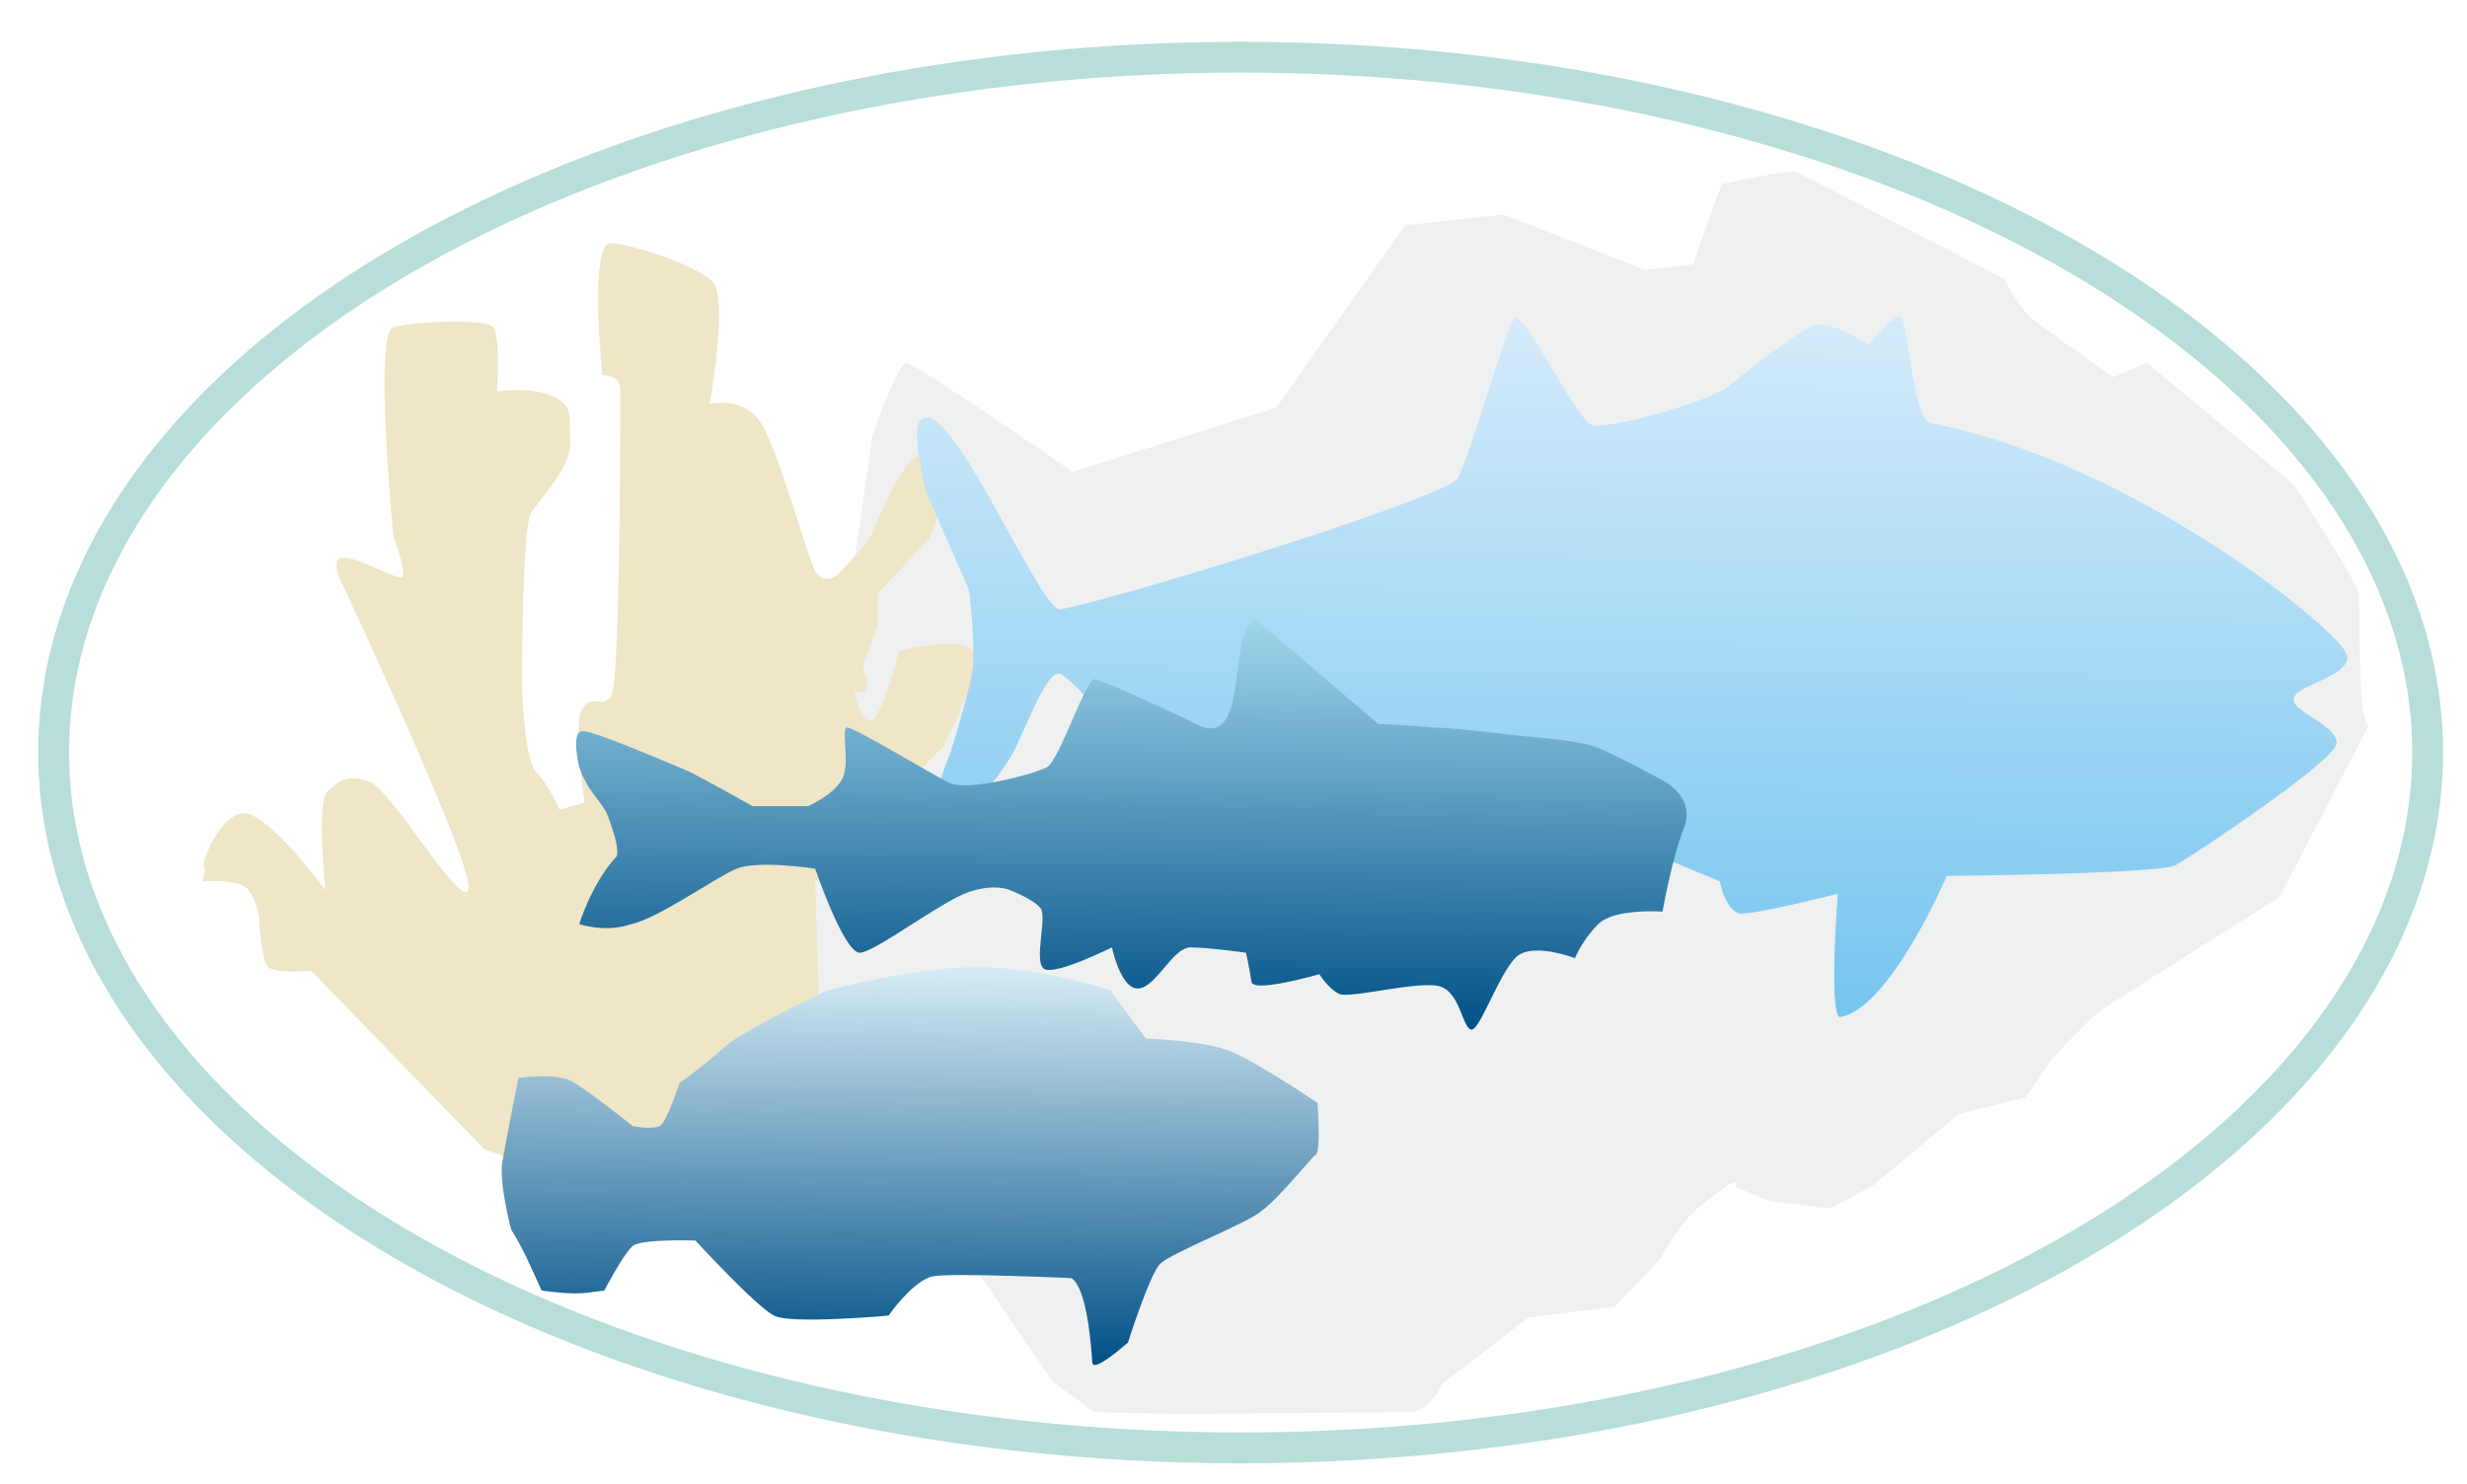
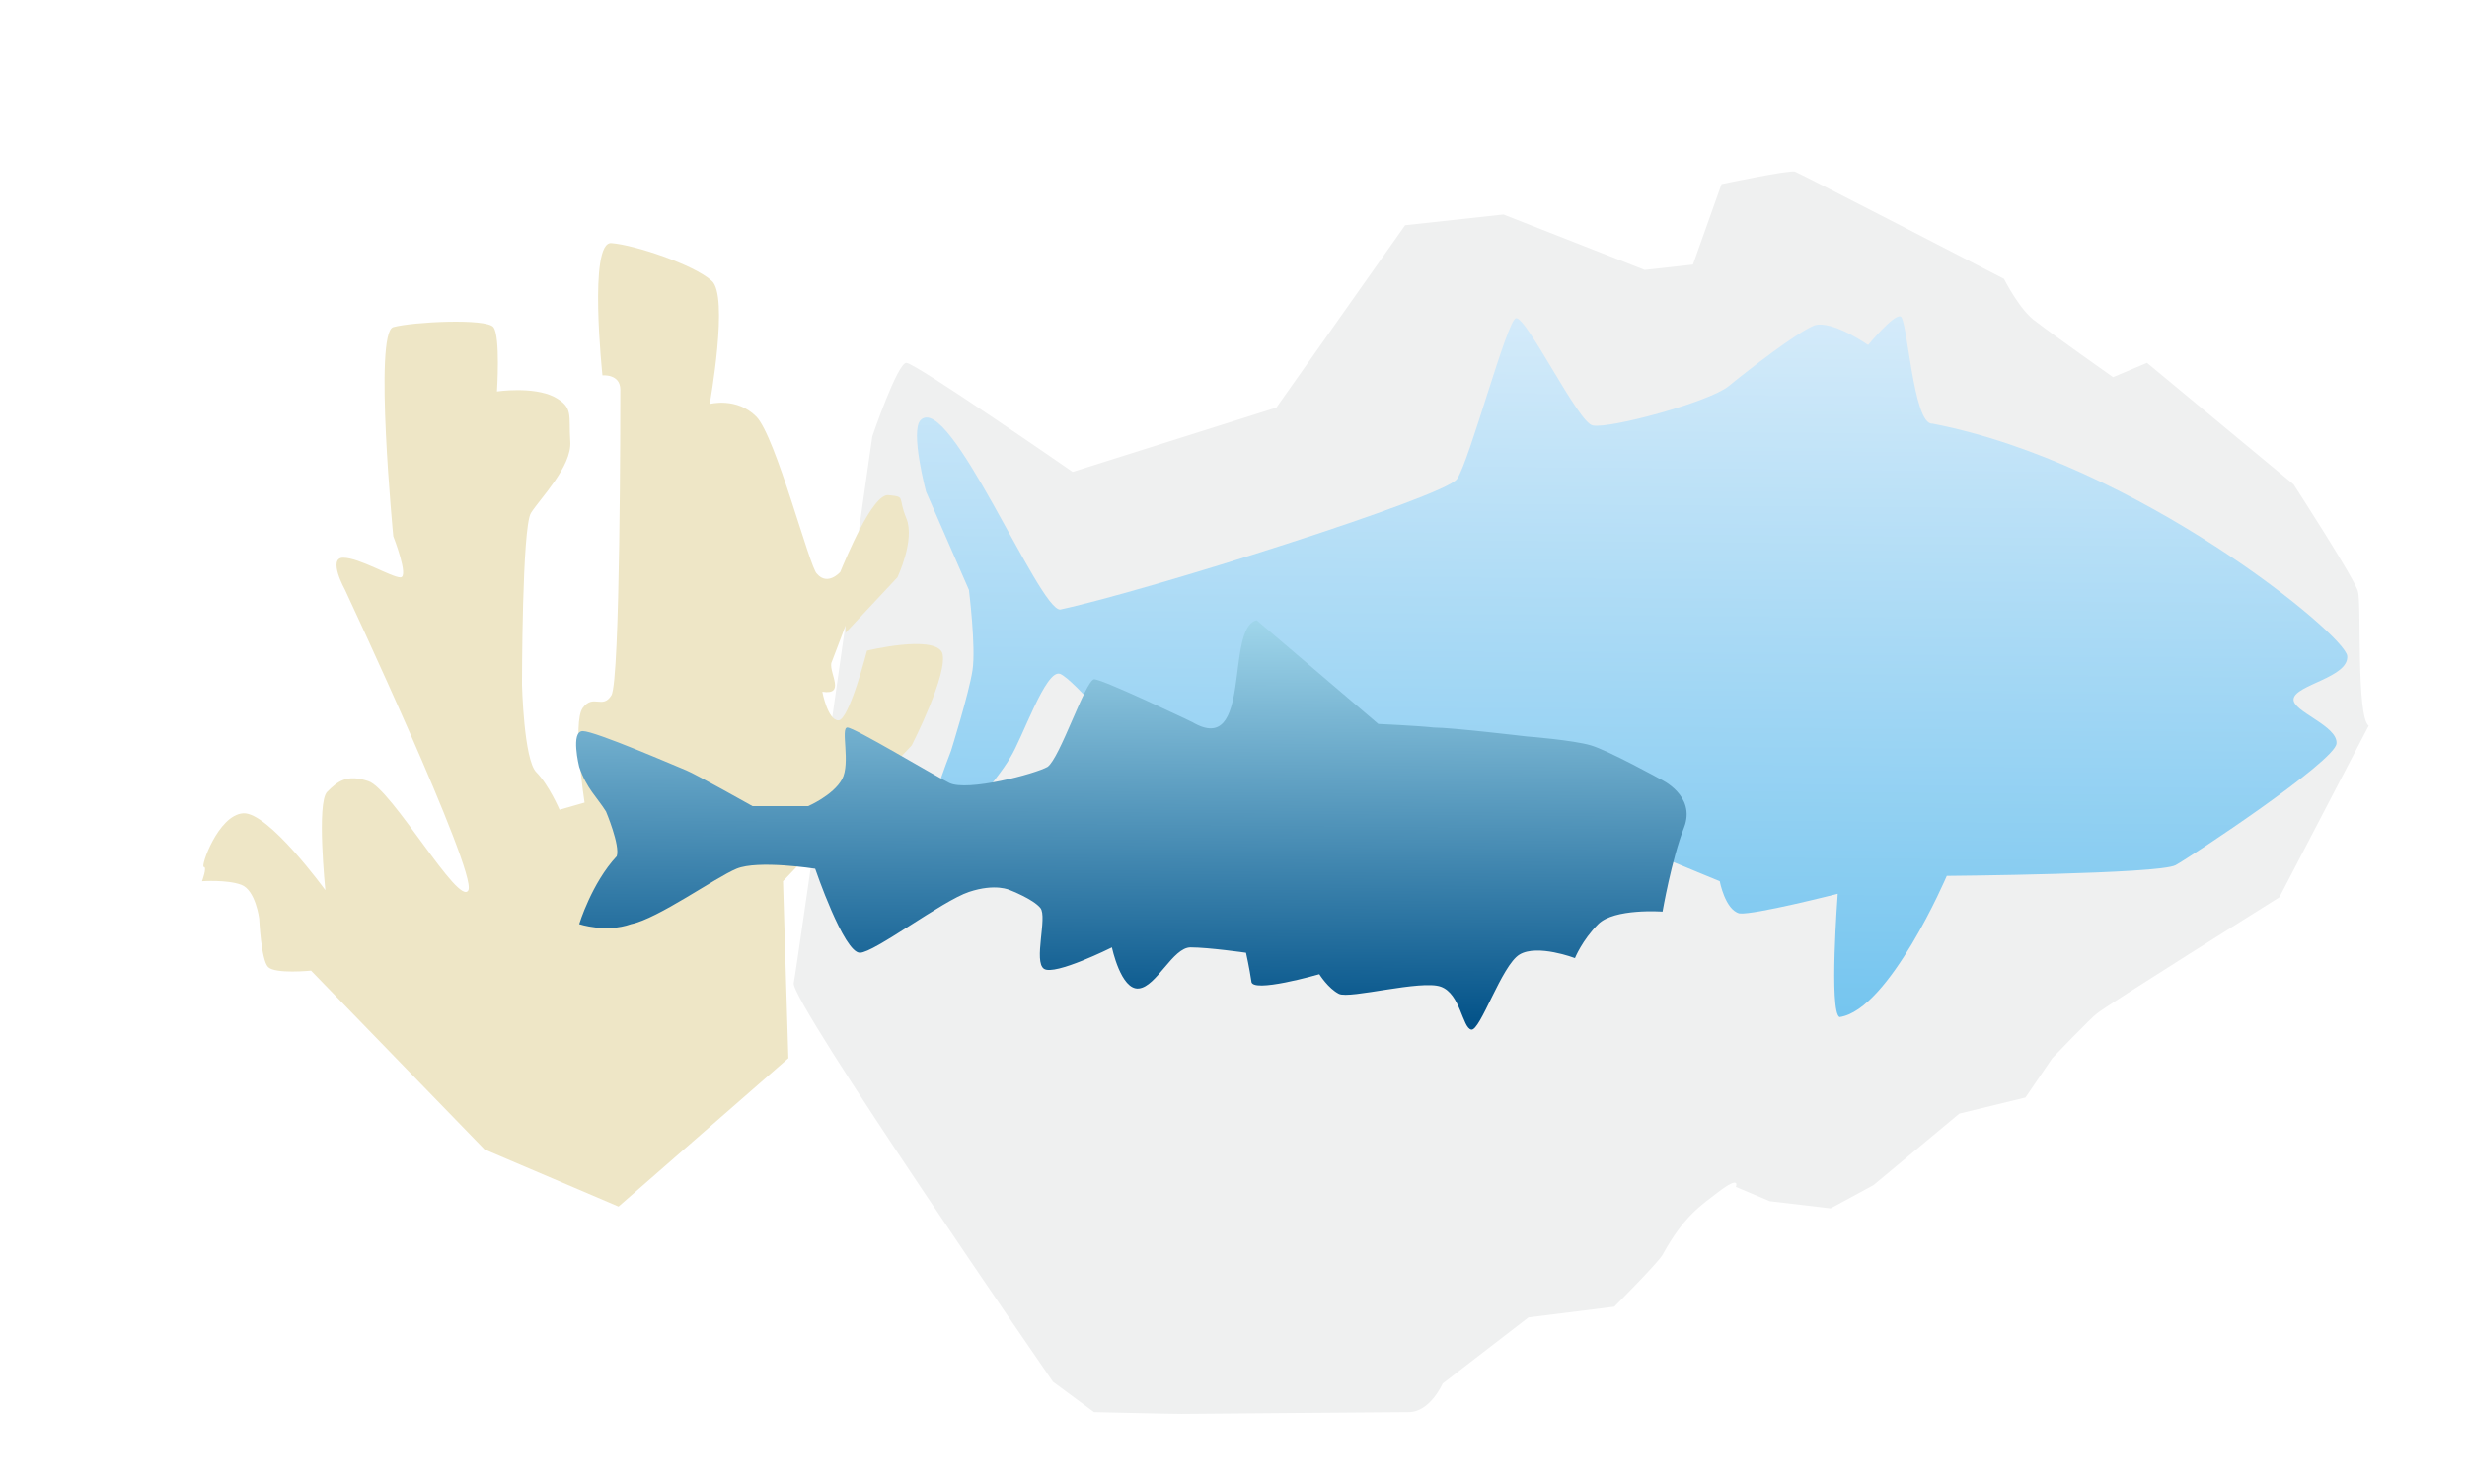
<svg xmlns="http://www.w3.org/2000/svg" version="1.1" id="Capa_1" x="0px" y="0px" viewBox="0 0 138 83" style="enable-background:new 0 0 138 83;" xml:space="preserve">
  <style type="text/css">
	.st0{fill:#FFFFFF;}
	.st1{fill:#EFF0F0;}
	.st2{fill:#EEE6C6;}
	.st3{fill:url(#SVGID_1_);}
	.st4{fill:url(#SVGID_00000036238756544001604410000000011076595204979853_);}
	.st5{fill:url(#SVGID_00000027586322537057768700000002339851880380856708_);}
	.st6{fill:none;stroke:#B8DED9;stroke-width:1.725;stroke-miterlimit:10;}
</style>
  <rect class="st0" width="138" height="83" />
  <g>
    <path class="st1" d="M48.8,24.4c0,0,1.4-4.1,1.9-4.1s9.3,6.1,9.3,6.1l11.4-3.6l7.2-10.2l5.5-0.6l7.9,3.1l2.7-0.3l1.6-4.5   c0,0,3.8-0.8,4.1-0.7s11.7,6,11.7,6s0.9,1.8,1.8,2.4c0.9,0.7,4.3,3.1,4.3,3.1l1.9-0.8l8.2,6.8c0,0,3.5,5.4,3.6,6   c0.2,0.6-0.1,7,0.6,7.5l-5,9.6c0,0-9.9,6.2-10.2,6.5c-0.3,0.2-2.5,2.5-2.5,2.5l-1.5,2.2l-3.7,0.9l-4.8,4l-2.4,1.3l-3.4-0.4   l-1.9-0.8c0,0,0.3-0.7-1,0.3c-0.9,0.7-1.9,1.3-3.1,3.5c-0.3,0.5-2.7,2.9-2.7,2.9l-4.8,0.6l-4.8,3.7c0,0-0.7,1.6-1.9,1.6   c-1.2,0-12.1,0.1-12.7,0.1S61.2,79,61.2,79l-2.3-1.7c0,0-14.7-21.3-14.5-22.3C44.6,54,48.8,24.3,48.8,24.4L48.8,24.4z" />
-     <path class="st2" d="M27.1,64.3l-9.7-10c0,0-2,0.2-2.4-0.2c-0.4-0.4-0.5-2.7-0.5-2.7s-0.2-1.6-1-1.9c-0.8-0.3-2.2-0.2-2.2-0.2   s0.3-0.8,0.1-0.8c-0.2,0,0.8-2.9,2.2-3s4.6,4.3,4.6,4.3s-0.5-4.9,0.1-5.5s1.1-1,2.3-0.6c1.3,0.4,5.1,7.1,5.6,6.1   c0.5-1-6.9-16.8-6.9-16.8s-1-1.8-0.1-1.8s2.7,1.1,3.2,1.1c0.5,0-0.4-2.3-0.4-2.3S20.9,18.6,22,18.3s5.2-0.5,5.6,0s0.2,3.6,0.2,3.6   s2-0.3,3.2,0.3c1.1,0.6,0.8,1,0.9,2.5c0.1,1.4-1.7,3.2-2.2,4s-0.5,9.6-0.5,9.6s0.1,4.2,0.8,4.9c0.7,0.7,1.3,2.1,1.3,2.1l1.4-0.4   c0,0-0.7-4.5-0.1-5.3c0.6-0.8,1.1,0.1,1.6-0.7s0.5-16.1,0.5-17.1c0-0.9-1-0.8-1-0.8s-0.8-7.5,0.5-7.4s4.6,1.2,5.6,2.1   c1,0.8-0.1,6.9-0.1,6.9s1.5-0.4,2.6,0.7c1.1,1.1,3,8.5,3.4,8.8C46.3,32.8,47,32,47,32s1.5-1.5,1.8-2.2c0.3-0.7,1.8-4.4,2.7-4.3   c1,0.1,0.5,0.1,1,1.3c0.5,1.2-0.5,3.3-0.5,3.3l-2.9,3.1V35l-0.8,2.1c-0.1,0.6,0.8,1.8-0.5,1.6c0,0,0.3,1.6,0.9,1.6s1.6-3.9,1.6-3.9   s3.7-0.9,4.2,0.1c0.4,1.1-1.7,5.2-1.7,5.2l-7.2,7.6l0.3,9.9l-9.5,8.3L27.1,64.3L27.1,64.3z" />
+     <path class="st2" d="M27.1,64.3l-9.7-10c0,0-2,0.2-2.4-0.2c-0.4-0.4-0.5-2.7-0.5-2.7s-0.2-1.6-1-1.9c-0.8-0.3-2.2-0.2-2.2-0.2   s0.3-0.8,0.1-0.8c-0.2,0,0.8-2.9,2.2-3s4.6,4.3,4.6,4.3s-0.5-4.9,0.1-5.5s1.1-1,2.3-0.6c1.3,0.4,5.1,7.1,5.6,6.1   c0.5-1-6.9-16.8-6.9-16.8s-1-1.8-0.1-1.8s2.7,1.1,3.2,1.1c0.5,0-0.4-2.3-0.4-2.3S20.9,18.6,22,18.3s5.2-0.5,5.6,0s0.2,3.6,0.2,3.6   s2-0.3,3.2,0.3c1.1,0.6,0.8,1,0.9,2.5c0.1,1.4-1.7,3.2-2.2,4s-0.5,9.6-0.5,9.6s0.1,4.2,0.8,4.9c0.7,0.7,1.3,2.1,1.3,2.1l1.4-0.4   c0,0-0.7-4.5-0.1-5.3c0.6-0.8,1.1,0.1,1.6-0.7s0.5-16.1,0.5-17.1c0-0.9-1-0.8-1-0.8s-0.8-7.5,0.5-7.4s4.6,1.2,5.6,2.1   c1,0.8-0.1,6.9-0.1,6.9s1.5-0.4,2.6,0.7c1.1,1.1,3,8.5,3.4,8.8C46.3,32.8,47,32,47,32c0.3-0.7,1.8-4.4,2.7-4.3   c1,0.1,0.5,0.1,1,1.3c0.5,1.2-0.5,3.3-0.5,3.3l-2.9,3.1V35l-0.8,2.1c-0.1,0.6,0.8,1.8-0.5,1.6c0,0,0.3,1.6,0.9,1.6s1.6-3.9,1.6-3.9   s3.7-0.9,4.2,0.1c0.4,1.1-1.7,5.2-1.7,5.2l-7.2,7.6l0.3,9.9l-9.5,8.3L27.1,64.3L27.1,64.3z" />
    <linearGradient id="SVGID_1_" gradientUnits="userSpaceOnUse" x1="51.06" y1="29.758" x2="50.881" y2="7.706" gradientTransform="matrix(1 0 0 -1 0 84)">
      <stop offset="0" style="stop-color:#D5EBF4" />
      <stop offset="1" style="stop-color:#005087" />
    </linearGradient>
-     <path class="st3" d="M33.8,72.2c0,0,1.1-2.1,1.6-2.5s3.5-0.3,3.5-0.3s3.4,3.7,4.4,4.2c0.9,0.5,6.4,0,6.4,0s1.4-2,2.5-2.2   c1.1-0.2,7.7,0.1,7.7,0.1s0.9,0.1,1.2,4.7c0,0.7,2-1.1,2-1.1s1.2-3.8,1.8-4.4c0.6-0.6,4.7-2.2,5.6-2.9c1.1-0.8,2.8-3,3.1-3.2   s0.1-2.9,0.1-2.9s-3.4-2.3-4.9-2.9s-4.7-0.7-4.7-0.7l-2-2.7c0,0-3.9-1.3-7.4-1.3s-8.4,1.3-8.4,1.3s-4.7,2.2-5.8,3.2   c-1.1,1-2.5,2-2.5,2s-0.7,2.2-1.1,2.4c-0.5,0.2-1.5,0-1.5,0S32.9,61,32,60.5c-0.9-0.5-3-0.2-3-0.2s-0.6,3-0.9,4.7   c-0.2,1.2,0.5,3.8,0.5,3.8c0.7,1.1,1.1,2.1,1.7,3.4C32.5,72.5,32.8,72.3,33.8,72.2L33.8,72.2z" />
    <linearGradient id="SVGID_00000057133406313156083010000012483519093825336498_" gradientUnits="userSpaceOnUse" x1="91.375" y1="66.615" x2="91.038" y2="27.291" gradientTransform="matrix(1 0 0 -1 0 84)">
      <stop offset="0" style="stop-color:#D5EBFA" />
      <stop offset="1" style="stop-color:#75C5EF" />
    </linearGradient>
    <path style="fill:url(#SVGID_00000057133406313156083010000012483519093825336498_);" d="M51.5,23.5c-0.6,0.6,0.3,4,0.3,4l2.4,5.5   c0,0,0.4,3.2,0.2,4.5c-0.2,1.3-1.2,4.5-1.2,4.5s-2,5.1-1.3,5.3c0.6,0.3,4-3.8,4.6-4.9c0.7-1.1,2-5,2.8-4.7c0.8,0.3,4,4.3,4.6,4.3   c0.6,0,29.4,6.1,29.4,6.1l2.9,1.2c0,0,0.3,1.6,1.1,1.8c0.8,0.1,5.5-1.1,5.5-1.1s-0.5,6.6,0.1,6.9c2.8-0.4,6-7.9,6-7.9   s11.9-0.1,12.8-0.6c0.9-0.5,8.9-5.8,9-6.8s-2.5-1.8-2.4-2.5c0.1-0.8,3.1-1.2,3-2.4c-0.1-1.2-11.8-10.8-23.2-13   c-1.1,0.1-1.4-6-1.8-6c-0.4-0.1-1.8,1.6-1.8,1.6s-2-1.4-3-1.1c-1,0.4-3.7,2.5-4.8,3.4c-1.1,0.9-6.7,2.4-7.6,2.2   c-0.8-0.1-3.7-6.1-4.3-6c-0.5,0.1-2.6,8-3.3,9c-0.7,1-17.5,6.3-22.2,7.3C58.1,34.1,53.1,21.9,51.5,23.5L51.5,23.5z" />
    <linearGradient id="SVGID_00000142856009465089347140000002634857885124055189_" gradientUnits="userSpaceOnUse" x1="63.391" y1="49.235" x2="63.193" y2="26.494" gradientTransform="matrix(1 0 0 -1 0 84)">
      <stop offset="0" style="stop-color:#9FD5EA" />
      <stop offset="1" style="stop-color:#005087" />
    </linearGradient>
    <path style="fill:url(#SVGID_00000142856009465089347140000002634857885124055189_);" d="M32.4,51.7c0,0,0.7-2.3,2.1-3.8   c0.2-0.6-0.6-2.5-0.6-2.5c-0.5-0.8-1.1-1.3-1.5-2.5c0,0-0.5-2,0.2-2s5.3,2,5.8,2.2c0.5,0.2,3.7,2,3.7,2c2.1,0,2.2,0,3.1,0   c0,0,1.4-0.6,1.9-1.5c0.5-0.9-0.1-2.9,0.3-2.9c0.4,0,4.7,2.6,5.7,3.1c1,0.5,4.8-0.5,5.5-0.9c0.7-0.5,2.1-4.8,2.6-4.9   c0.5,0,5.5,2.4,5.5,2.4c3.4,2,1.8-5.3,3.6-5.7l6.8,5.8c0,0,2.2,0.1,3.1,0.2c1,0,5.2,0.5,5.2,0.5s2.6,0.2,3.6,0.5   c1,0.3,3.9,1.9,3.9,1.9s2,0.9,1.3,2.7c-0.7,1.8-1.2,4.7-1.2,4.7s-2.7-0.2-3.6,0.7c-0.9,0.9-1.3,1.9-1.3,1.9s-2.1-0.8-3.1-0.2   c-1,0.6-2.2,4.3-2.7,4.2c-0.5-0.1-0.6-2-1.7-2.4s-5.1,0.7-5.7,0.4s-1.1-1.1-1.1-1.1s-3.8,1.1-3.8,0.4c-0.1-0.7-0.3-1.6-0.3-1.6   S67.6,53,66.6,53c-1,0-1.9,2.2-2.9,2.3c-1,0.1-1.5-2.3-1.5-2.3s-3.2,1.6-3.8,1.2s0.2-2.9-0.2-3.4c-0.4-0.5-1.7-1-1.7-1   s-0.8-0.4-2.3,0.1c-1.5,0.5-5.3,3.4-6.1,3.4c-0.9,0-2.5-4.7-2.5-4.7s-3.2-0.5-4.4,0c-1.2,0.5-4.4,2.8-5.9,3.1   C33.9,52.2,32.4,51.7,32.4,51.7L32.4,51.7z" />
-     <ellipse class="st6" cx="69.4" cy="42.1" rx="66.4" ry="38.9" />
  </g>
  <g>
</g>
  <g>
</g>
  <g>
</g>
  <g>
</g>
  <g>
</g>
  <g>
</g>
  <g>
</g>
  <g>
</g>
  <g>
</g>
  <g>
</g>
  <g>
</g>
  <g>
</g>
  <g>
</g>
  <g>
</g>
  <g>
</g>
</svg>